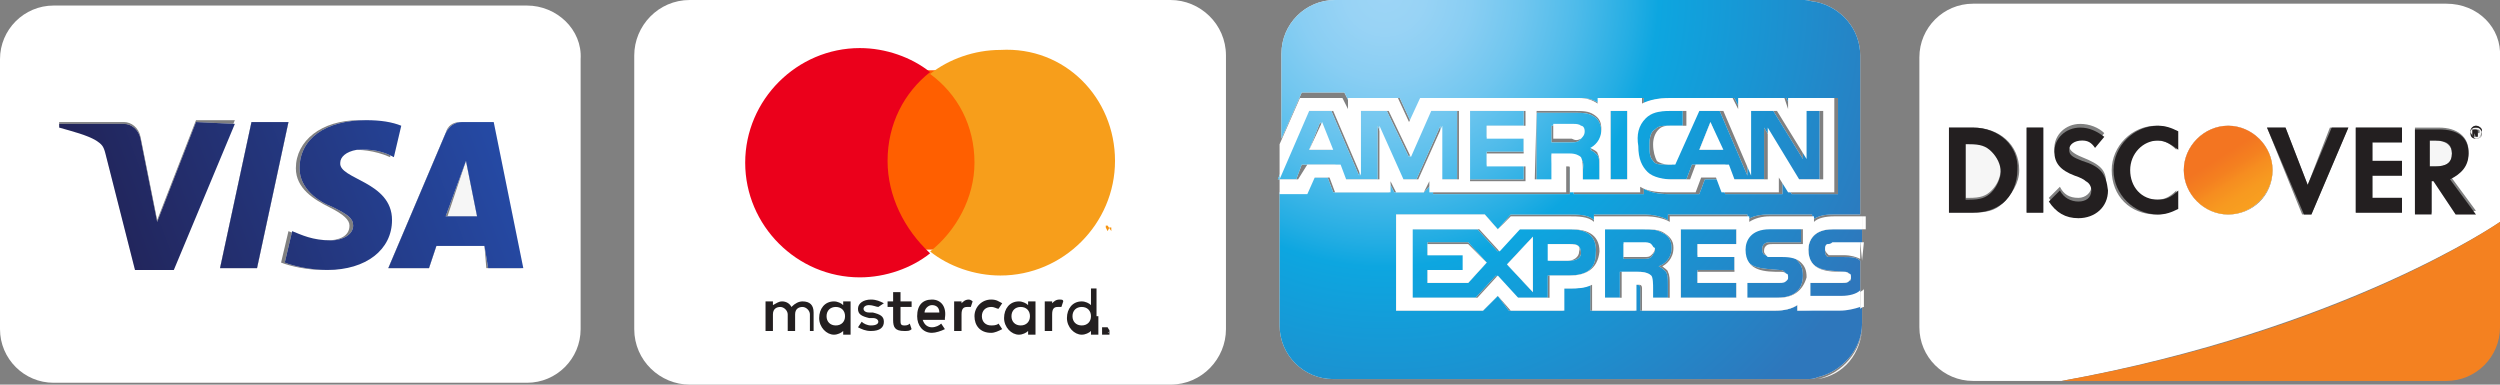
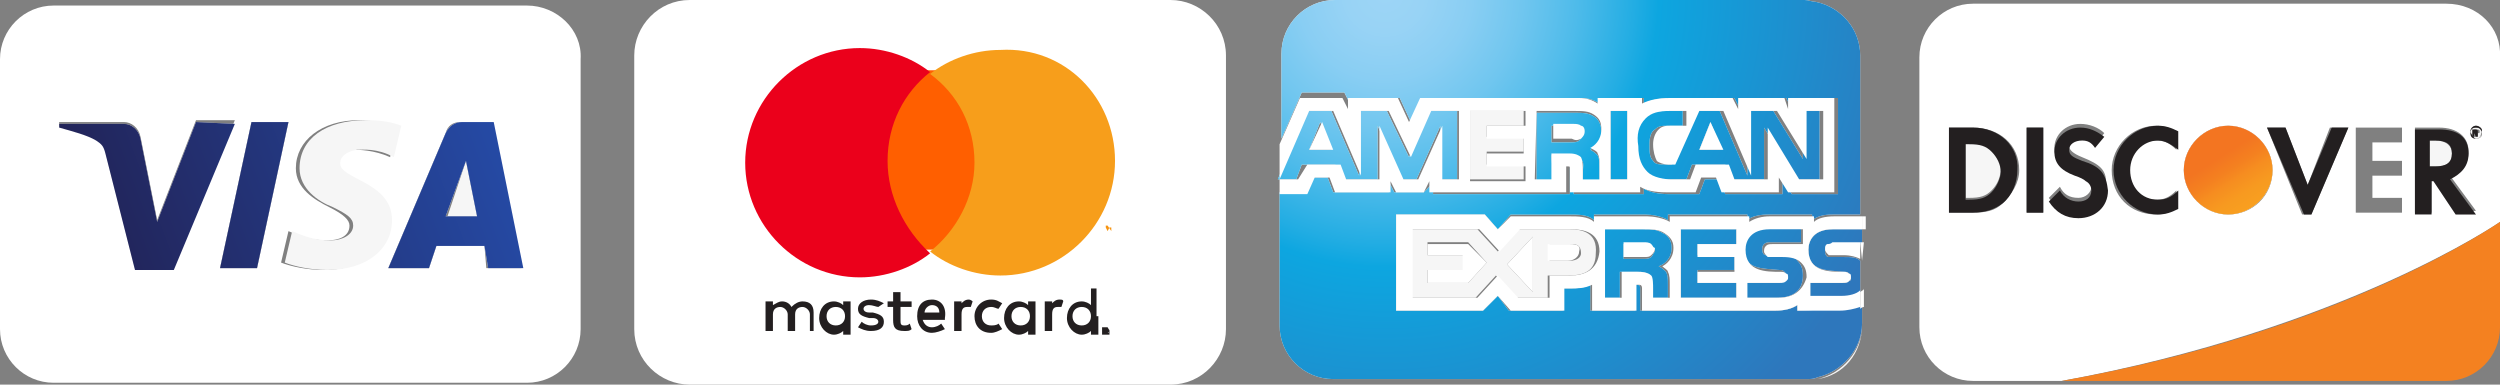
<svg xmlns="http://www.w3.org/2000/svg" version="1.1" id="Шар_1" x="0px" y="0px" viewBox="-31 86.2 135.2 20.8" style="enable-background:new -31 86.2 135.2 20.8;" xml:space="preserve">
  <rect x="-31" y="86.2" width="135.2" height="20.8" fill="#808080" stroke="none" />
  <style type="text/css">
	.st0{fill:#F6F6F6;}
	.st1{fill:#FFFFFF;}
	.st2{fill:url(#SVGID_1_);}
	.st3{fill:url(#SVGID_2_);}
	.st4{fill:url(#SVGID_3_);}
	.st5{fill:url(#SVGID_4_);}
	.st6{fill:url(#SVGID_5_);}
	.st7{fill:url(#SVGID_6_);}
	.st8{fill:url(#SVGID_7_);}
	.st9{fill:url(#SVGID_8_);}
	.st10{fill:url(#SVGID_9_);}
	.st11{fill:url(#SVGID_10_);}
	.st12{fill:url(#SVGID_11_);}
	.st13{fill:url(#SVGID_12_);}
	.st14{fill:url(#SVGID_13_);}
	.st15{fill:url(#SVGID_14_);}
	.st16{fill:url(#SVGID_15_);}
	.st17{fill:url(#SVGID_16_);}
	.st18{fill:url(#SVGID_17_);}
	.st19{fill:url(#SVGID_18_);}
	.st20{fill:#F48120;}
	.st21{fill:#231F20;}
	.st22{fill:url(#SVGID_19_);}
	.st23{fill:#F79410;}
	.st24{fill:#FF5F00;}
	.st25{fill:#EB001B;}
	.st26{fill:#F79E1B;}
</style>
  <polygon class="st0" points="-5.8,94.9 -6.8,97.9 -5.2,97.9 " />
  <path class="st1" d="M-2.5,86.5h-25.6c-1.6,0-2.9,1.3-2.9,2.9V104c0,1.6,1.3,2.9,2.9,2.9h25.6c1.6,0,2.9-1.3,2.9-2.9V89.4  C0.5,87.8-0.9,86.5-2.5,86.5z M-6.1,92.8h1.7l1.6,7.9h-1.9l-0.1-1.2h-2.6l-0.4,1.2H-10l3.1-7.3C-6.8,93-6.5,92.8-6.1,92.8z   M-9.9,94.7c-0.9-0.4-1.7-0.4-2-0.4c-0.6,0.1-0.9,0.4-0.9,0.7c0,0.9,2.9,1,2.8,3.1c0,1.6-1.4,2.7-3.5,2.7c-0.9,0-1.8-0.2-2.3-0.4  l0.4-1.7c0.5,0.2,1.1,0.5,2.1,0.5c0.6,0,1.2-0.2,1.2-0.8c0-0.3-0.3-0.6-1.1-1c-0.8-0.4-1.8-1-1.8-2.1c0-1.5,1.4-2.6,3.4-2.6  c0.8,0,1.4,0.2,1.9,0.3L-9.9,94.7z M-17.1,100.7h-2l1.7-7.9h2L-17.1,100.7z M-23.7,100.7l-1.6-6.3c-0.1-0.4-0.2-0.5-0.5-0.7  c-0.5-0.3-1.3-0.5-2-0.7v-0.2h3.5c0.4,0,0.8,0.3,0.9,0.8l0.9,4.5l2.1-5.4h2.1l-3.3,7.9L-23.7,100.7L-23.7,100.7z" />
  <path class="st0" d="M-20.4,92.8l-2.1,5.4l-0.9-4.5c-0.1-0.5-0.5-0.8-0.9-0.8h-3.5v0.2c0.7,0.2,1.5,0.4,2,0.7  c0.3,0.2,0.4,0.3,0.5,0.7l1.6,6.3h2.1l3.3-7.9L-20.4,92.8L-20.4,92.8z" />
  <linearGradient id="SVGID_1_" gradientUnits="userSpaceOnUse" x1="-229.017" y1="-533.905" x2="-228.23" y2="-533.905" gradientTransform="matrix(26.969 -9.932 -9.932 -26.969 846.884 -16576.06)">
    <stop offset="0" style="stop-color:#222357" />
    <stop offset="1" style="stop-color:#254AA5" />
  </linearGradient>
  <path class="st2" d="M-20.4,92.8l-2.1,5.4l-0.9-4.5c-0.1-0.5-0.5-0.8-0.9-0.8h-3.5v0.2c0.7,0.2,1.5,0.4,2,0.7  c0.3,0.2,0.4,0.3,0.5,0.7l1.6,6.3h2.1l3.3-7.9L-20.4,92.8L-20.4,92.8z" />
  <polygon class="st0" points="-19.1,100.7 -17.1,100.7 -15.4,92.8 -17.4,92.8 " />
  <linearGradient id="SVGID_2_" gradientUnits="userSpaceOnUse" x1="-229.017" y1="-533.991" x2="-228.23" y2="-533.991" gradientTransform="matrix(26.969 -9.932 -9.932 -26.969 846.884 -16576.06)">
    <stop offset="0" style="stop-color:#222357" />
    <stop offset="1" style="stop-color:#254AA5" />
  </linearGradient>
  <polygon class="st3" points="-19.1,100.7 -17.1,100.7 -15.4,92.8 -17.4,92.8 " />
  <path class="st0" d="M-7.8,100.7l0.4-1.2h2.6l0.2,1.2h1.9l-1.6-7.9H-6c-0.4,0-0.7,0.2-0.9,0.6l-3.1,7.3H-7.8z M-5.8,94.9l0.6,3h-1.7  L-5.8,94.9z" />
  <linearGradient id="SVGID_3_" gradientUnits="userSpaceOnUse" x1="-229.017" y1="-534.145" x2="-228.23" y2="-534.145" gradientTransform="matrix(26.969 -9.932 -9.932 -26.969 846.884 -16576.06)">
    <stop offset="0" style="stop-color:#222357" />
    <stop offset="1" style="stop-color:#254AA5" />
  </linearGradient>
  <path class="st4" d="M-7.8,100.7l0.4-1.2h2.6l0.2,1.2h1.9l-1.6-7.9H-6c-0.4,0-0.7,0.2-0.9,0.6l-3.1,7.3H-7.8z M-5.8,94.9l0.6,3h-1.7  L-5.8,94.9z" />
  <path class="st0" d="M-14.8,95.3c0,1.1,1,1.8,1.8,2.1c0.8,0.4,1.1,0.6,1.1,1c0,0.5-0.6,0.8-1.2,0.8c-1,0-1.6-0.3-2.1-0.5l-0.4,1.7  c0.5,0.2,1.4,0.4,2.3,0.4c2.1,0,3.5-1.1,3.5-2.7c0-2.1-2.9-2.2-2.8-3.1c0-0.3,0.3-0.6,0.9-0.7c0.3,0,1.1-0.1,2,0.4l0.4-1.7  c-0.5-0.2-1.1-0.3-1.9-0.3C-13.4,92.7-14.8,93.7-14.8,95.3z" />
  <linearGradient id="SVGID_4_" gradientUnits="userSpaceOnUse" x1="-229.017" y1="-534.051" x2="-228.23" y2="-534.051" gradientTransform="matrix(26.969 -9.932 -9.932 -26.969 846.884 -16576.06)">
    <stop offset="0" style="stop-color:#222357" />
    <stop offset="1" style="stop-color:#254AA5" />
  </linearGradient>
-   <path class="st5" d="M-14.8,95.3c0,1.1,1,1.8,1.8,2.1c0.8,0.4,1.1,0.6,1.1,1c0,0.5-0.6,0.8-1.2,0.8c-1,0-1.6-0.3-2.1-0.5l-0.4,1.7  c0.5,0.2,1.4,0.4,2.3,0.4c2.1,0,3.5-1.1,3.5-2.7c0-2.1-2.9-2.2-2.8-3.1c0-0.3,0.3-0.6,0.9-0.7c0.3,0,1.1-0.1,2,0.4l0.4-1.7  c-0.5-0.2-1.1-0.3-1.9-0.3C-13.4,92.7-14.8,93.7-14.8,95.3z" />
  <path class="st0" d="M67.3,106.7c1.3-0.3,2.4-1.5,2.4-2.9C69.7,105.3,68.7,106.5,67.3,106.7z" />
  <radialGradient id="SVGID_5_" cx="-226.558" cy="-532.053" r="0.786" gradientTransform="matrix(37.722 0 0 -37.722 8590.117 -19984.268)" gradientUnits="userSpaceOnUse">
    <stop offset="0" style="stop-color:#9DD5F6" />
    <stop offset="7.110000e-002" style="stop-color:#98D3F5" />
    <stop offset="0.158" style="stop-color:#89CEF3" />
    <stop offset="0.252" style="stop-color:#70C6EF" />
    <stop offset="0.351" style="stop-color:#4EBBEA" />
    <stop offset="0.455" style="stop-color:#23ADE3" />
    <stop offset="0.5" style="stop-color:#0DA6E0" />
    <stop offset="1" style="stop-color:#2E77BC" />
  </radialGradient>
  <path class="st6" d="M69.7,89.3c0-1.4-1-2.6-2.4-2.9C68.7,86.7,69.7,87.9,69.7,89.3z" />
  <polygon class="st0" points="59.9,102.3 62.9,102.3 62.9,101.5 60.8,101.5 60.8,100.8 62.8,100.8 62.8,100 60.8,100 60.8,99.4   62.9,99.4 62.9,98.6 59.9,98.6 " />
  <radialGradient id="SVGID_6_" cx="-226.558" cy="-532.053" r="0.786" gradientTransform="matrix(37.722 0 0 -37.722 8590.117 -19984.268)" gradientUnits="userSpaceOnUse">
    <stop offset="0" style="stop-color:#9DD5F6" />
    <stop offset="7.110000e-002" style="stop-color:#98D3F5" />
    <stop offset="0.158" style="stop-color:#89CEF3" />
    <stop offset="0.252" style="stop-color:#70C6EF" />
    <stop offset="0.351" style="stop-color:#4EBBEA" />
    <stop offset="0.455" style="stop-color:#23ADE3" />
    <stop offset="0.5" style="stop-color:#0DA6E0" />
    <stop offset="1" style="stop-color:#2E77BC" />
  </radialGradient>
  <polygon class="st7" points="59.9,102.3 62.9,102.3 62.9,101.5 60.8,101.5 60.8,100.8 62.8,100.8 62.8,100 60.8,100 60.8,99.4   62.9,99.4 62.9,98.6 59.9,98.6 " />
  <path class="st0" d="M53.9,98.6h-2.8L50,99.8l-1.1-1.2h-3.6v3.7h3.5l1.1-1.2l1.1,1.2h1.7v-1.2h1.1c0.8,0,1.5-0.2,1.5-1.2  C55.4,98.8,54.6,98.6,53.9,98.6z M48.4,101.5h-2.2v-0.7h2V100h-2v-0.7h2.2l1,1.1L48.4,101.5z M51.9,102l-1.4-1.5l1.4-1.5V102z   M53.9,100.3h-1.1v-0.9H54c0.3,0,0.5,0.1,0.5,0.5C54.5,100.1,54.3,100.3,53.9,100.3z" />
  <radialGradient id="SVGID_7_" cx="-226.558" cy="-532.053" r="0.786" gradientTransform="matrix(37.722 0 0 -37.722 8590.117 -19984.268)" gradientUnits="userSpaceOnUse">
    <stop offset="0" style="stop-color:#9DD5F6" />
    <stop offset="7.110000e-002" style="stop-color:#98D3F5" />
    <stop offset="0.158" style="stop-color:#89CEF3" />
    <stop offset="0.252" style="stop-color:#70C6EF" />
    <stop offset="0.351" style="stop-color:#4EBBEA" />
    <stop offset="0.455" style="stop-color:#23ADE3" />
    <stop offset="0.5" style="stop-color:#0DA6E0" />
    <stop offset="1" style="stop-color:#2E77BC" />
  </radialGradient>
-   <path class="st8" d="M53.9,98.6h-2.8L50,99.8l-1.1-1.2h-3.6v3.7h3.5l1.1-1.2l1.1,1.2h1.7v-1.2h1.1c0.8,0,1.5-0.2,1.5-1.2  C55.4,98.8,54.6,98.6,53.9,98.6z M48.4,101.5h-2.2v-0.7h2V100h-2v-0.7h2.2l1,1.1L48.4,101.5z M51.9,102l-1.4-1.5l1.4-1.5V102z   M53.9,100.3h-1.1v-0.9H54c0.3,0,0.5,0.1,0.5,0.5C54.5,100.1,54.3,100.3,53.9,100.3z" />
  <path class="st0" d="M66.8,99.7c0,1.2,1,1.1,1.9,1.2c0.2,0,0.2,0,0.3,0.1c0.1,0.1,0.1,0.1,0.1,0.2c0,0.1,0,0.2-0.1,0.2  c-0.1,0.1-0.2,0.1-0.4,0.1h-1.7v0.8h1.7c0.5,0,0.8-0.1,1-0.3v-1.7c-0.2-0.2-0.5-0.2-0.9-0.2h-0.5c-0.1,0-0.2,0-0.3,0  c-0.1,0-0.2-0.1-0.2-0.3c0-0.1,0-0.2,0.1-0.3s0.2-0.1,0.4-0.1h1.5v-0.8h-1.6C67.1,98.6,66.8,99.2,66.8,99.7z" />
  <radialGradient id="SVGID_8_" cx="-226.558" cy="-532.053" r="0.786" gradientTransform="matrix(37.722 0 0 -37.722 8590.117 -19984.268)" gradientUnits="userSpaceOnUse">
    <stop offset="0" style="stop-color:#9DD5F6" />
    <stop offset="7.110000e-002" style="stop-color:#98D3F5" />
    <stop offset="0.158" style="stop-color:#89CEF3" />
    <stop offset="0.252" style="stop-color:#70C6EF" />
    <stop offset="0.351" style="stop-color:#4EBBEA" />
    <stop offset="0.455" style="stop-color:#23ADE3" />
    <stop offset="0.5" style="stop-color:#0DA6E0" />
    <stop offset="1" style="stop-color:#2E77BC" />
  </radialGradient>
  <path class="st9" d="M66.8,99.7c0,1.2,1,1.1,1.9,1.2c0.2,0,0.2,0,0.3,0.1c0.1,0.1,0.1,0.1,0.1,0.2c0,0.1,0,0.2-0.1,0.2  c-0.1,0.1-0.2,0.1-0.4,0.1h-1.7v0.8h1.7c0.5,0,0.8-0.1,1-0.3v-1.7c-0.2-0.2-0.5-0.2-0.9-0.2h-0.5c-0.1,0-0.2,0-0.3,0  c-0.1,0-0.2-0.1-0.2-0.3c0-0.1,0-0.2,0.1-0.3s0.2-0.1,0.4-0.1h1.5v-0.8h-1.6C67.1,98.6,66.8,99.2,66.8,99.7z" />
  <path class="st0" d="M65.3,100h-0.5c-0.2,0-0.3,0-0.3,0c-0.1,0-0.2-0.1-0.2-0.3c0-0.1,0-0.2,0.1-0.3s0.2-0.1,0.4-0.1h1.6v-0.8h-1.8  c-0.9,0-1.3,0.6-1.3,1.1c0,1.2,1,1.1,1.9,1.2c0.2,0,0.2,0,0.3,0.1c0.1,0.1,0.1,0.1,0.1,0.2s0,0.2-0.1,0.2c-0.1,0.2-0.2,0.2-0.4,0.2  h-1.7v0.8h1.7c0.9,0,1.4-0.4,1.4-1.2c0-0.4-0.1-0.6-0.3-0.8C66.1,100.1,65.8,100.1,65.3,100z" />
  <radialGradient id="SVGID_9_" cx="-226.558" cy="-532.053" r="0.786" gradientTransform="matrix(37.722 0 0 -37.722 8590.117 -19984.268)" gradientUnits="userSpaceOnUse">
    <stop offset="0" style="stop-color:#9DD5F6" />
    <stop offset="7.110000e-002" style="stop-color:#98D3F5" />
    <stop offset="0.158" style="stop-color:#89CEF3" />
    <stop offset="0.252" style="stop-color:#70C6EF" />
    <stop offset="0.351" style="stop-color:#4EBBEA" />
    <stop offset="0.455" style="stop-color:#23ADE3" />
    <stop offset="0.5" style="stop-color:#0DA6E0" />
    <stop offset="1" style="stop-color:#2E77BC" />
  </radialGradient>
  <path class="st10" d="M65.3,100h-0.5c-0.2,0-0.3,0-0.3,0c-0.1,0-0.2-0.1-0.2-0.3c0-0.1,0-0.2,0.1-0.3s0.2-0.1,0.4-0.1h1.6v-0.8h-1.8  c-0.9,0-1.3,0.6-1.3,1.1c0,1.2,1,1.1,1.9,1.2c0.2,0,0.2,0,0.3,0.1c0.1,0.1,0.1,0.1,0.1,0.2s0,0.2-0.1,0.2c-0.1,0.2-0.2,0.2-0.4,0.2  h-1.7v0.8h1.7c0.9,0,1.4-0.4,1.4-1.2c0-0.4-0.1-0.6-0.3-0.8C66.1,100.1,65.8,100.1,65.3,100z" />
  <path class="st0" d="M59.4,99.6c0-0.4-0.2-0.7-0.5-0.8c-0.3-0.2-0.6-0.2-1.1-0.2h-2.1v3.7h0.9v-1.4h0.9c0.3,0,0.5,0,0.7,0.2  s0.1,0.5,0.1,0.7v0.5h0.9v-0.7c0-0.3,0-0.5-0.1-0.7c-0.1-0.1-0.2-0.2-0.4-0.3C59,100.5,59.4,100.2,59.4,99.6z M58.3,100.1  c-0.1,0.1-0.3,0.1-0.4,0.1h-1.1v-0.8h1.1c0.2,0,0.3,0,0.4,0.1c0.1,0.1,0.2,0.2,0.2,0.3C58.4,99.9,58.4,100,58.3,100.1z" />
  <radialGradient id="SVGID_10_" cx="-226.558" cy="-532.053" r="0.786" gradientTransform="matrix(37.722 0 0 -37.722 8590.117 -19984.268)" gradientUnits="userSpaceOnUse">
    <stop offset="0" style="stop-color:#9DD5F6" />
    <stop offset="7.110000e-002" style="stop-color:#98D3F5" />
    <stop offset="0.158" style="stop-color:#89CEF3" />
    <stop offset="0.252" style="stop-color:#70C6EF" />
    <stop offset="0.351" style="stop-color:#4EBBEA" />
    <stop offset="0.455" style="stop-color:#23ADE3" />
    <stop offset="0.5" style="stop-color:#0DA6E0" />
    <stop offset="1" style="stop-color:#2E77BC" />
  </radialGradient>
  <path class="st11" d="M59.4,99.6c0-0.4-0.2-0.7-0.5-0.8c-0.3-0.2-0.6-0.2-1.1-0.2h-2.1v3.7h0.9v-1.4h0.9c0.3,0,0.5,0,0.7,0.2  s0.1,0.5,0.1,0.7v0.5h0.9v-0.7c0-0.3,0-0.5-0.1-0.7c-0.1-0.1-0.2-0.2-0.4-0.3C59,100.5,59.4,100.2,59.4,99.6z M58.3,100.1  c-0.1,0.1-0.3,0.1-0.4,0.1h-1.1v-0.8h1.1c0.2,0,0.3,0,0.4,0.1c0.1,0.1,0.2,0.2,0.2,0.3C58.4,99.9,58.4,100,58.3,100.1z" />
  <path class="st0" d="M59.2,95.9h1l0.3-0.8h1.8l0.3,0.8h1.8v-2.8l1.7,2.8h1.3v-3.7h-0.9v2.6l-1.6-2.6h-1.4v3.5L62,92.2h-1.3l-1.3,2.9  H59c-0.2,0-0.5,0-0.6-0.2c-0.2-0.2-0.2-0.5-0.2-0.9s0.1-0.7,0.3-0.8c0.2-0.2,0.4-0.2,0.7-0.2H60v-0.8h-0.9c-0.6,0-1.1,0.1-1.3,0.4  c-0.4,0.4-0.5,0.9-0.5,1.5c0,0.7,0.2,1.1,0.5,1.4C58.3,95.8,58.8,95.9,59.2,95.9z M61.5,92.8l0.6,1.5h-1.2L61.5,92.8z" />
  <radialGradient id="SVGID_11_" cx="-226.558" cy="-532.053" r="0.786" gradientTransform="matrix(37.722 0 0 -37.722 8590.117 -19984.268)" gradientUnits="userSpaceOnUse">
    <stop offset="0" style="stop-color:#9DD5F6" />
    <stop offset="7.110000e-002" style="stop-color:#98D3F5" />
    <stop offset="0.158" style="stop-color:#89CEF3" />
    <stop offset="0.252" style="stop-color:#70C6EF" />
    <stop offset="0.351" style="stop-color:#4EBBEA" />
    <stop offset="0.455" style="stop-color:#23ADE3" />
    <stop offset="0.5" style="stop-color:#0DA6E0" />
    <stop offset="1" style="stop-color:#2E77BC" />
  </radialGradient>
  <path class="st12" d="M59.2,95.9h1l0.3-0.8h1.8l0.3,0.8h1.8v-2.8l1.7,2.8h1.3v-3.7h-0.9v2.6l-1.6-2.6h-1.4v3.5L62,92.2h-1.3  l-1.3,2.9H59c-0.2,0-0.5,0-0.6-0.2c-0.2-0.2-0.2-0.5-0.2-0.9s0.1-0.7,0.3-0.8c0.2-0.2,0.4-0.2,0.7-0.2H60v-0.8h-0.9  c-0.6,0-1.1,0.1-1.3,0.4c-0.4,0.4-0.5,0.9-0.5,1.5c0,0.7,0.2,1.1,0.5,1.4C58.3,95.8,58.8,95.9,59.2,95.9z M61.5,92.8l0.6,1.5h-1.2  L61.5,92.8z" />
  <rect x="56.1" y="92.2" class="st0" width="0.9" height="3.7" />
  <radialGradient id="SVGID_12_" cx="-226.558" cy="-532.053" r="0.786" gradientTransform="matrix(37.722 0 0 -37.722 8590.117 -19984.268)" gradientUnits="userSpaceOnUse">
    <stop offset="0" style="stop-color:#9DD5F6" />
    <stop offset="7.110000e-002" style="stop-color:#98D3F5" />
    <stop offset="0.158" style="stop-color:#89CEF3" />
    <stop offset="0.252" style="stop-color:#70C6EF" />
    <stop offset="0.351" style="stop-color:#4EBBEA" />
    <stop offset="0.455" style="stop-color:#23ADE3" />
    <stop offset="0.5" style="stop-color:#0DA6E0" />
    <stop offset="1" style="stop-color:#2E77BC" />
  </radialGradient>
  <rect x="56.1" y="92.2" class="st13" width="0.9" height="3.7" />
  <polygon class="st0" points="51.4,95.1 49.4,95.1 49.4,94.4 51.4,94.4 51.4,93.6 49.4,93.6 49.4,93 51.4,93 51.4,92.2 48.5,92.2   48.5,95.9 51.4,95.9 " />
  <radialGradient id="SVGID_13_" cx="-226.558" cy="-532.053" r="0.786" gradientTransform="matrix(37.722 0 0 -37.722 8590.117 -19984.268)" gradientUnits="userSpaceOnUse">
    <stop offset="0" style="stop-color:#9DD5F6" />
    <stop offset="7.110000e-002" style="stop-color:#98D3F5" />
    <stop offset="0.158" style="stop-color:#89CEF3" />
    <stop offset="0.252" style="stop-color:#70C6EF" />
    <stop offset="0.351" style="stop-color:#4EBBEA" />
    <stop offset="0.455" style="stop-color:#23ADE3" />
    <stop offset="0.5" style="stop-color:#0DA6E0" />
    <stop offset="1" style="stop-color:#2E77BC" />
  </radialGradient>
-   <polygon class="st14" points="51.4,95.1 49.4,95.1 49.4,94.4 51.4,94.4 51.4,93.6 49.4,93.6 49.4,93 51.4,93 51.4,92.2 48.5,92.2   48.5,95.9 51.4,95.9 " />
  <path class="st0" d="M66.2,103v-0.3c-0.3,0.2-0.7,0.3-1.2,0.3h-7.3v-1.2c0-0.1,0-0.2-0.2-0.2h-0.1v1.4H55v-1.4  c-0.4,0.2-0.9,0.2-1.2,0.2h-0.3v1.2h-2.9l-0.6-0.8l-0.8,0.8h-4.7v-5.2h4.8l0.7,0.8l0.7-0.8h3.2c0.4,0,1,0,1.3,0.3v-0.3H58  c0.3,0,0.9,0.1,1.2,0.3v-0.3h4.3v0.3c0.2-0.2,0.7-0.3,1.1-0.3H67v0.3c0.3-0.2,0.6-0.3,1.1-0.3h1.5v-8.6c0-1.4-1-2.6-2.4-2.9  c-0.2,0-0.4-0.1-0.6-0.1H41.2c-1.6,0-2.9,1.3-2.9,2.9l0,0l0,0v7.3l0,0v-2.7l1.1-2.5h2.3l0.3,0.6v-0.3h2.7l0.6,1.3l0.6-1.3h8.6  c0.4,0,0.7,0.1,1,0.3v-0.3h2.4v0.3c0.4-0.2,0.9-0.3,1.5-0.3h3.4l0.3,0.6v-0.6h2.5l0.3,0.6v-0.6h2.5v5.2h-2.5l-0.5-0.8v0.8h-3.1  L62,95.9h-0.8l-0.3,0.8h-1.6c-0.6,0-1.1-0.1-1.4-0.3v0.3h-3.8v-1.2c0-0.2,0-0.2-0.1-0.2h-0.1v1.4h-7.4v-0.6L46,96.6h-1.6L44.1,96  v0.6h-3l-0.3-0.8H40l-0.3,0.8h-1.5l0,0v7.2l0,0l0,0c0,1.6,1.3,2.9,2.9,2.9h25.6c0.2,0,0.4,0,0.6-0.1c1.3-0.3,2.4-1.5,2.4-2.9v-1  c-0.3,0.1-0.7,0.2-1.1,0.2L66.2,103L66.2,103z" />
  <radialGradient id="SVGID_14_" cx="-226.558" cy="-532.053" r="0.786" gradientTransform="matrix(37.722 0 0 -37.722 8590.117 -19984.268)" gradientUnits="userSpaceOnUse">
    <stop offset="0" style="stop-color:#9DD5F6" />
    <stop offset="7.110000e-002" style="stop-color:#98D3F5" />
    <stop offset="0.158" style="stop-color:#89CEF3" />
    <stop offset="0.252" style="stop-color:#70C6EF" />
    <stop offset="0.351" style="stop-color:#4EBBEA" />
    <stop offset="0.455" style="stop-color:#23ADE3" />
    <stop offset="0.5" style="stop-color:#0DA6E0" />
    <stop offset="1" style="stop-color:#2E77BC" />
  </radialGradient>
  <path class="st15" d="M66.2,103v-0.3c-0.3,0.2-0.7,0.3-1.2,0.3h-7.3v-1.2c0-0.1,0-0.2-0.2-0.2h-0.1v1.4H55v-1.4  c-0.4,0.2-0.9,0.2-1.2,0.2h-0.3v1.2h-2.9l-0.6-0.8l-0.8,0.8h-4.7v-5.2h4.8l0.7,0.8l0.7-0.8h3.2c0.4,0,1,0,1.3,0.3v-0.3H58  c0.3,0,0.9,0.1,1.2,0.3v-0.3h4.3v0.3c0.2-0.2,0.7-0.3,1.1-0.3H67v0.3c0.3-0.2,0.6-0.3,1.1-0.3h1.5v-8.6c0-1.4-1-2.6-2.4-2.9  c-0.2,0-0.4-0.1-0.6-0.1H41.2c-1.6,0-2.9,1.3-2.9,2.9l0,0l0,0v7.3l0,0v-2.7l1.1-2.5h2.3l0.3,0.6v-0.3h2.7l0.6,1.3l0.6-1.3h8.6  c0.4,0,0.7,0.1,1,0.3v-0.3h2.4v0.3c0.4-0.2,0.9-0.3,1.5-0.3h3.4l0.3,0.6v-0.6h2.5l0.3,0.6v-0.6h2.5v5.2h-2.5l-0.5-0.8v0.8h-3.1  L62,95.9h-0.8l-0.3,0.8h-1.6c-0.6,0-1.1-0.1-1.4-0.3v0.3h-3.8v-1.2c0-0.2,0-0.2-0.1-0.2h-0.1v1.4h-7.4v-0.6L46,96.6h-1.6L44.1,96  v0.6h-3l-0.3-0.8H40l-0.3,0.8h-1.5l0,0v7.2l0,0l0,0c0,1.6,1.3,2.9,2.9,2.9h25.6c0.2,0,0.4,0,0.6-0.1c1.3-0.3,2.4-1.5,2.4-2.9v-1  c-0.3,0.1-0.7,0.2-1.1,0.2L66.2,103L66.2,103z" />
  <path class="st0" d="M52.9,94.6h1c0.3,0,0.5,0,0.6,0.2c0.2,0.2,0.1,0.5,0.1,0.7V96h0.9v-0.7c0-0.3,0-0.5-0.1-0.7  c-0.1-0.1-0.2-0.2-0.4-0.3c0.2-0.1,0.6-0.4,0.6-1c0-0.4-0.2-0.7-0.4-0.8c-0.3-0.2-0.6-0.2-1.1-0.2h-2V96H53L52.9,94.6L52.9,94.6z   M52.9,93H54c0.2,0,0.3,0,0.4,0.1s0.2,0.2,0.2,0.3c0,0.2-0.1,0.3-0.2,0.4c-0.1,0.1-0.3,0.1-0.4,0.1h-1.1V93z" />
  <radialGradient id="SVGID_15_" cx="-226.558" cy="-532.053" r="0.786" gradientTransform="matrix(37.722 0 0 -37.722 8590.117 -19984.268)" gradientUnits="userSpaceOnUse">
    <stop offset="0" style="stop-color:#9DD5F6" />
    <stop offset="7.110000e-002" style="stop-color:#98D3F5" />
    <stop offset="0.158" style="stop-color:#89CEF3" />
    <stop offset="0.252" style="stop-color:#70C6EF" />
    <stop offset="0.351" style="stop-color:#4EBBEA" />
    <stop offset="0.455" style="stop-color:#23ADE3" />
    <stop offset="0.5" style="stop-color:#0DA6E0" />
    <stop offset="1" style="stop-color:#2E77BC" />
  </radialGradient>
  <path class="st16" d="M52.9,94.6h1c0.3,0,0.5,0,0.6,0.2c0.2,0.2,0.1,0.5,0.1,0.7V96h0.9v-0.7c0-0.3,0-0.5-0.1-0.7  c-0.1-0.1-0.2-0.2-0.4-0.3c0.2-0.1,0.6-0.4,0.6-1c0-0.4-0.2-0.7-0.4-0.8c-0.3-0.2-0.6-0.2-1.1-0.2h-2V96H53L52.9,94.6L52.9,94.6z   M52.9,93H54c0.2,0,0.3,0,0.4,0.1s0.2,0.2,0.2,0.3c0,0.2-0.1,0.3-0.2,0.4c-0.1,0.1-0.3,0.1-0.4,0.1h-1.1V93z" />
  <path class="st0" d="M41.7,95.9h1.8V93l1.3,2.9h0.8l1.3-2.9v2.9h0.9v-3.7h-1.5l-1.1,2.5L44,92.2h-1.5v3.5L41,92.2h-1.3l-1.6,3.7h1  l0.3-0.8h1.8L41.7,95.9z M39.8,94.3l0.6-1.5l0.6,1.5H39.8z" />
  <radialGradient id="SVGID_16_" cx="-226.558" cy="-532.053" r="0.786" gradientTransform="matrix(37.722 0 0 -37.722 8590.117 -19984.268)" gradientUnits="userSpaceOnUse">
    <stop offset="0" style="stop-color:#9DD5F6" />
    <stop offset="7.110000e-002" style="stop-color:#98D3F5" />
    <stop offset="0.158" style="stop-color:#89CEF3" />
    <stop offset="0.252" style="stop-color:#70C6EF" />
    <stop offset="0.351" style="stop-color:#4EBBEA" />
    <stop offset="0.455" style="stop-color:#23ADE3" />
    <stop offset="0.5" style="stop-color:#0DA6E0" />
    <stop offset="1" style="stop-color:#2E77BC" />
  </radialGradient>
  <path class="st17" d="M41.7,95.9h1.8V93l1.3,2.9h0.8l1.3-2.9v2.9h0.9v-3.7h-1.5l-1.1,2.5L44,92.2h-1.5v3.5L41,92.2h-1.3l-1.6,3.7h1  l0.3-0.8h1.8L41.7,95.9z M39.8,94.3l0.6-1.5l0.6,1.5H39.8z" />
  <rect x="38.2" y="96.6" class="st0" width="0" height="7.2" />
  <radialGradient id="SVGID_17_" cx="-226.706" cy="-532.428" r="6.758089e-002" gradientTransform="matrix(37.722 0 0 -37.722 8590.117 -19984.268)" gradientUnits="userSpaceOnUse">
    <stop offset="0" style="stop-color:#9DD5F6" />
    <stop offset="7.110000e-002" style="stop-color:#98D3F5" />
    <stop offset="0.158" style="stop-color:#89CEF3" />
    <stop offset="0.252" style="stop-color:#70C6EF" />
    <stop offset="0.351" style="stop-color:#4EBBEA" />
    <stop offset="0.455" style="stop-color:#23ADE3" />
    <stop offset="0.5" style="stop-color:#0DA6E0" />
    <stop offset="1" style="stop-color:#2E77BC" />
  </radialGradient>
  <rect x="38.2" y="96.6" class="st18" width="0" height="7.2" />
  <rect x="38.2" y="89.3" class="st0" width="0" height="7.3" />
  <radialGradient id="SVGID_18_" cx="-226.706" cy="-532.235" r="6.881593e-002" gradientTransform="matrix(37.722 0 0 -37.722 8590.117 -19984.268)" gradientUnits="userSpaceOnUse">
    <stop offset="0" style="stop-color:#9DD5F6" />
    <stop offset="7.110000e-002" style="stop-color:#98D3F5" />
    <stop offset="0.158" style="stop-color:#89CEF3" />
    <stop offset="0.252" style="stop-color:#70C6EF" />
    <stop offset="0.351" style="stop-color:#4EBBEA" />
    <stop offset="0.455" style="stop-color:#23ADE3" />
    <stop offset="0.5" style="stop-color:#0DA6E0" />
    <stop offset="1" style="stop-color:#2E77BC" />
  </radialGradient>
  <rect x="38.2" y="89.3" class="st19" width="0" height="7.3" />
  <path class="st1" d="M40.1,95.8h0.8l0.3,0.8h3V96l0.3,0.6H46l0.3-0.6v0.6h7.4v-1.4h0.1c0.1,0,0.1,0,0.1,0.2v1.2h3.8v-0.3  c0.3,0.2,0.8,0.3,1.4,0.3h1.6l0.3-0.8h0.8l0.3,0.8h3.1v-0.8l0.5,0.8h2.5v-5.1h-2.5v0.6l-0.2-0.6H63v0.6l-0.3-0.6h-3.4  c-0.6,0-1.1,0.1-1.5,0.3v-0.3h-2.4v0.3c-0.3-0.2-0.6-0.3-1-0.3h-8.6l-0.6,1.3l-0.6-1.3h-2.7v0.6l-0.3-0.6h-2.3L38.2,94v2.7h1.5  L40.1,95.8z M58,92.6c0.3-0.3,0.7-0.4,1.3-0.4h0.9V93h-0.8c-0.3,0-0.5,0-0.7,0.2s-0.3,0.5-0.3,0.8c0,0.4,0.1,0.7,0.2,0.9  c0.1,0.1,0.4,0.2,0.6,0.2h0.4l1.3-2.9h1.3l1.5,3.5v-3.5h1.4l1.6,2.6v-2.6h0.9v3.7l0,0l0,0h-1.3l-1.7-2.8v2.8h-1.8l-0.3-0.8h-1.8  l-0.3,0.8h-1c-0.4,0-1-0.1-1.3-0.4s-0.5-0.7-0.5-1.4C57.5,93.5,57.6,93,58,92.6z M56.1,92.2H57v3.7h-0.9V92.2z M52.1,92.2h2  c0.5,0,0.8,0,1.1,0.2c0.3,0.2,0.4,0.4,0.4,0.8c0,0.6-0.4,0.9-0.6,1c0.2,0.1,0.4,0.2,0.4,0.3c0.1,0.2,0.1,0.3,0.1,0.7v0.7h-0.9v-0.5  c0-0.2,0-0.5-0.1-0.7c-0.1-0.1-0.3-0.2-0.6-0.2h-1v1.4H52L52.1,92.2L52.1,92.2z M48.5,92.2h3V93h-2.1v0.7h2v0.8h-2v0.7h2.1V96h-3  V92.2z M39.2,95.9h-1l1.6-3.7h1.3l1.5,3.5v-3.5h1.5l1.2,2.5l1.1-2.5h1.5v3.7l0,0l0,0H47V93l-1.3,2.9h-0.8L43.6,93v2.9h-1.8l-0.3-0.8  h-1.8L39.2,95.9z" />
  <polygon class="st1" points="39.8,94.3 41.1,94.3 40.5,92.8 " />
  <path class="st1" d="M54.5,93.7c0.1-0.1,0.2-0.2,0.2-0.4c0-0.2-0.1-0.3-0.2-0.3c-0.1-0.1-0.3-0.1-0.4-0.1H53v0.8h1  C54.2,93.8,54.3,93.8,54.5,93.7z" />
  <polygon class="st1" points="61.5,92.8 60.9,94.3 62.2,94.3 " />
  <rect x="69.7" y="97.9" class="st1" width="0.2" height="0.7" />
  <path class="st1" d="M69.8,102.8v-1c0,0.1-0.1,0.1-0.2,0.2v0.9C69.7,102.8,69.8,102.8,69.8,102.8z" />
  <path class="st1" d="M69.8,101.8L69.8,101.8L69.8,101.8z" />
  <path class="st1" d="M69.7,100.3C69.8,100.4,69.8,100.4,69.7,100.3l0.1-1h-0.2L69.7,100.3L69.7,100.3z" />
  <path class="st1" d="M53.9,99.4h-1.2v0.9h1.1c0.3,0,0.6-0.2,0.6-0.5C54.5,99.5,54.3,99.4,53.9,99.4z" />
  <path class="st1" d="M68.2,97.9c-0.5,0-0.9,0.1-1.1,0.3v-0.3h-2.4c-0.4,0-0.8,0.1-1.1,0.3v-0.3h-4.3v0.3c-0.3-0.2-0.9-0.3-1.2-0.3  h-2.9v0.3c-0.3-0.3-0.9-0.3-1.3-0.3h-3.2L50,98.6l-0.7-0.8h-4.8v5.2h4.7l0.8-0.8l0.7,0.8h2.9v-1.2h0.3c0.4,0,0.8,0,1.2-0.2v1.4h2.4  v-1.4h0.1c0.1,0,0.2,0,0.2,0.2v1.2H65c0.5,0,0.9-0.1,1.2-0.3v0.3h2.3c0.4,0,0.8-0.1,1.1-0.2v-0.9c-0.2,0.2-0.6,0.3-1,0.3h-1.7v-0.7  h1.7c0.2,0,0.3,0,0.4-0.1s0.1-0.1,0.1-0.2c0-0.1,0-0.2-0.1-0.2c-0.1-0.1-0.2-0.1-0.3-0.1c-0.8,0-1.9,0-1.9-1.2  c0-0.5,0.3-1.1,1.3-1.1h1.6v-0.7H68.2z M53.9,101.1h-1.1v1.2h-1.7l-1.1-1.2l-1.1,1.2h-3.5v-3.7H49l1.1,1.2l1.1-1.2H54  c0.7,0,1.5,0.2,1.5,1.2C55.4,100.8,54.7,101.1,53.9,101.1z M59.2,100.9c0.1,0.2,0.1,0.4,0.1,0.7v0.7h-0.9v-0.5c0-0.2,0-0.6-0.1-0.7  c-0.1-0.1-0.3-0.2-0.7-0.2h-0.9v1.4h-0.9v-3.7h2.1c0.4,0,0.8,0,1.1,0.2c0.3,0.2,0.5,0.4,0.5,0.8c0,0.6-0.4,0.9-0.6,1  C59,100.7,59.2,100.8,59.2,100.9z M62.9,99.4h-2.1v0.7h2v0.8h-2v0.6h2.1v0.8h-3v-3.7h3V99.4z M65.2,102.3h-1.7v-0.8h1.7  c0.2,0,0.3,0,0.4-0.1s0.1-0.1,0.1-0.2c0-0.1,0-0.2-0.1-0.2c-0.1-0.1-0.2-0.1-0.3-0.1c-0.8,0-1.9,0-1.9-1.2c0-0.5,0.3-1.1,1.3-1.1  h1.8v0.8h-1.6c-0.2,0-0.3,0-0.4,0.1s-0.1,0.2-0.1,0.3c0,0.1,0.1,0.2,0.2,0.3c0.1,0,0.2,0,0.3,0h0.5c0.5,0,0.8,0.1,1,0.3  c0.2,0.2,0.3,0.4,0.3,0.8C66.5,101.9,66,102.3,65.2,102.3z" />
  <path class="st1" d="M58.3,99.4c-0.1-0.1-0.3-0.1-0.4-0.1h-1.1v0.8h1.1c0.2,0,0.3,0,0.4-0.1c0.1-0.1,0.2-0.2,0.2-0.4  C58.4,99.6,58.4,99.5,58.3,99.4z" />
  <polygon class="st1" points="46.2,99.4 46.2,100 48.1,100 48.1,100.8 46.2,100.8 46.2,101.5 48.4,101.5 49.4,100.4 48.4,99.4 " />
  <polygon class="st1" points="51.9,102 51.9,99 50.5,100.5 " />
  <path class="st1" d="M67.8,99.4c-0.1,0.1-0.1,0.1-0.1,0.3c0,0.1,0.1,0.2,0.2,0.3c0.1,0,0.2,0,0.3,0h0.5c0.4,0,0.7,0.1,0.9,0.2v-0.9  h-1.5C68,99.4,67.9,99.4,67.8,99.4z" />
  <path class="st0" d="M102.9,93.1c-0.2,0-0.3,0.1-0.3,0.3c0,0.2,0.1,0.3,0.3,0.3s0.3-0.1,0.3-0.3C103.2,93.2,103.1,93.1,102.9,93.1z   M103,93.6l-0.1-0.2v0.2h-0.1v-0.4h0.1c0.1,0,0.2,0,0.2,0.1s0,0.1-0.1,0.1L103,93.6C103.1,93.6,103,93.6,103,93.6z" />
  <path class="st0" d="M100.7,93.8h-0.3v1.4h0.3c0.6,0,0.9-0.2,0.9-0.7C101.6,94.1,101.3,93.8,100.7,93.8z" />
-   <path class="st0" d="M102.9,93.2L102.9,93.2L102.9,93.2C102.9,93.3,102.9,93.3,102.9,93.2C102.9,93.3,102.9,93.2,102.9,93.2  L102.9,93.2z" />
  <path class="st1" d="M101.3,86.4H75.7c-1.6,0-2.9,1.3-2.9,2.9v14.6c0,1.6,1.3,2.9,2.9,2.9h4.8c15.3-2.8,23.7-8.6,23.7-8.6v-8.9  C104.3,87.7,103,86.4,101.3,86.4z M89.5,97.8c-1.3,0-2.4-1.1-2.4-2.4c0-1.3,1.1-2.4,2.4-2.4s2.4,1.1,2.4,2.4  C91.9,96.8,90.8,97.8,89.5,97.8z M77.3,97.2c-0.4,0.4-0.9,0.5-1.6,0.5h-1.3v-4.6h1.3c1.4,0,2.5,0.9,2.5,2.3  C78.2,96.1,77.8,96.7,77.3,97.2z M79.5,97.7h-0.9v-4.6h0.9V97.7z M81.4,97.8c-0.7,0-1.2-0.3-1.6-0.9l0.6-0.6c0.2,0.4,0.5,0.6,1,0.6  c0.4,0,0.7-0.3,0.7-0.6c0-0.2-0.1-0.4-0.3-0.5c-0.1-0.1-0.3-0.1-0.6-0.3c-0.8-0.3-1.1-0.6-1.1-1.3c0-0.7,0.6-1.3,1.4-1.3  c0.5,0,1,0.2,1.3,0.5L82.3,94c-0.2-0.3-0.5-0.4-0.7-0.4c-0.4,0-0.7,0.2-0.7,0.5c0,0.2,0.2,0.4,0.7,0.6c1,0.4,1.3,0.7,1.3,1.4  C82.9,97.2,82.3,97.8,81.4,97.8z M85.6,97.8c-1.4,0-2.4-1-2.4-2.4c0-1.3,1.1-2.4,2.4-2.4c0.4,0,0.7,0.1,1.1,0.3v1  c-0.4-0.4-0.7-0.5-1.1-0.5c-0.8,0-1.5,0.7-1.5,1.6c0,0.9,0.6,1.6,1.5,1.6c0.4,0,0.7-0.1,1.1-0.5v1C86.3,97.7,86,97.8,85.6,97.8z   M94,97.8h-0.5l-1.9-4.7h1l1.2,3.1l1.2-3.1h1L94,97.8z M98.9,93.9h-1.6v1h1.6v0.8h-1.6v1.2h1.6v0.8h-2.5v-4.6h2.5V93.9z M101.8,97.7  l-1.2-1.8h-0.1v1.8h-0.9v-4.6h1.3c1,0,1.6,0.5,1.6,1.3c0,0.7-0.4,1.2-1,1.3l1.4,1.9L101.8,97.7L101.8,97.7z M102.9,93.7  c-0.2,0-0.3-0.2-0.3-0.4c0-0.2,0.2-0.3,0.3-0.3c0.2,0,0.3,0.2,0.3,0.3C103.3,93.6,103.1,93.7,102.9,93.7z" />
  <path class="st0" d="M75.5,93.9h-0.2v3h0.2c0.6,0,0.9-0.1,1.2-0.4c0.3-0.3,0.5-0.7,0.5-1.2c0-0.4-0.2-0.9-0.5-1.1  C76.4,94,76.1,93.9,75.5,93.9z" />
  <path class="st20" d="M101.3,106.8c1.6,0,2.9-1.3,2.9-2.9v-5.7c0,0-8.4,5.9-23.7,8.6L101.3,106.8z" />
  <path class="st21" d="M75.7,93.1h-1.3v4.6h1.3c0.7,0,1.2-0.2,1.6-0.5c0.5-0.4,0.8-1.1,0.8-1.8C78.2,94.1,77.1,93.1,75.7,93.1z   M76.7,96.6c-0.3,0.3-0.6,0.4-1.2,0.4h-0.2v-3h0.2c0.6,0,0.9,0.1,1.2,0.4c0.3,0.3,0.5,0.7,0.5,1.1C77.2,95.8,77,96.3,76.7,96.6z" />
  <rect x="78.6" y="93.1" class="st21" width="0.9" height="4.6" />
  <path class="st21" d="M81.6,94.9c-0.5-0.2-0.7-0.3-0.7-0.6s0.3-0.5,0.7-0.5c0.3,0,0.5,0.1,0.7,0.4l0.5-0.6c-0.4-0.3-0.8-0.5-1.3-0.5  c-0.8,0-1.4,0.6-1.4,1.3c0,0.6,0.3,1,1.1,1.3c0.3,0.1,0.5,0.2,0.6,0.3c0.2,0.1,0.3,0.3,0.3,0.5c0,0.4-0.3,0.6-0.7,0.6  c-0.4,0-0.8-0.2-1-0.6l-0.6,0.6c0.4,0.6,0.9,0.9,1.6,0.9c0.9,0,1.6-0.6,1.6-1.5C82.9,95.6,82.6,95.2,81.6,94.9z" />
  <path class="st21" d="M86.8,96.5c-0.4,0.4-0.7,0.5-1.1,0.5c-0.9,0-1.5-0.7-1.5-1.6s0.7-1.6,1.5-1.6c0.4,0,0.7,0.2,1.1,0.5v-1  c-0.4-0.2-0.7-0.3-1.1-0.3c-1.3,0-2.4,1.1-2.4,2.4c0,1.3,1.1,2.4,2.4,2.4c0.4,0,0.7-0.1,1.1-0.3V96.5z" />
  <polygon class="st21" points="93.8,96.2 92.6,93.1 91.6,93.1 93.6,97.8 94,97.8 96,93.1 95.1,93.1 " />
-   <polygon class="st21" points="96.4,97.7 98.9,97.7 98.9,96.9 97.3,96.9 97.3,95.7 98.9,95.7 98.9,94.9 97.3,94.9 97.3,93.9   98.9,93.9 98.9,93.1 96.4,93.1 " />
  <path class="st21" d="M102.5,94.5c0-0.9-0.6-1.3-1.6-1.3h-1.3v4.6h0.9V96h0.1l1.2,1.8h1.1l-1.4-1.9  C102.1,95.6,102.5,95.2,102.5,94.5z M100.7,95.2h-0.3v-1.4h0.3c0.6,0,0.9,0.2,0.9,0.7C101.6,95,101.3,95.2,100.7,95.2z" />
  <path class="st0" d="M89.5,93c-1.3,0-2.4,1.1-2.4,2.4c0,1.3,1.1,2.4,2.4,2.4s2.4-1.1,2.4-2.4S90.8,93,89.5,93z" />
  <linearGradient id="SVGID_19_" gradientUnits="userSpaceOnUse" x1="-284.02" y1="-559.836" x2="-283.234" y2="-559.836" gradientTransform="matrix(-2.139 -3.349 3.349 -2.139 1358.165 -2051.365)">
    <stop offset="0" style="stop-color:#F89F20" />
    <stop offset="0.25" style="stop-color:#F79A20" />
    <stop offset="0.533" style="stop-color:#F68D20" />
    <stop offset="0.62" style="stop-color:#F58720" />
    <stop offset="0.735" style="stop-color:#F48020" />
    <stop offset="1" style="stop-color:#F37521" />
  </linearGradient>
  <path class="st22" d="M89.5,93c-1.3,0-2.4,1.1-2.4,2.4c0,1.3,1.1,2.4,2.4,2.4s2.4-1.1,2.4-2.4S90.8,93,89.5,93z" />
  <path class="st21" d="M103,93.3c0-0.1-0.1-0.1-0.2-0.1h-0.1v0.4h0.1v-0.2l0.1,0.2h0.1L103,93.3C103,93.4,103,93.3,103,93.3z   M102.9,93.3L102.9,93.3L102.9,93.3L102.9,93.3L102.9,93.3L102.9,93.3z" />
  <path class="st21" d="M102.9,93c-0.2,0-0.3,0.2-0.3,0.3c0,0.1,0.2,0.4,0.3,0.4c0.2,0,0.3-0.2,0.3-0.4C103.3,93.2,103.1,93,102.9,93z   M102.9,93.7c-0.2,0-0.3-0.1-0.3-0.3s0.1-0.3,0.3-0.3s0.3,0.1,0.3,0.3C103.2,93.5,103.1,93.7,102.9,93.7z" />
  <path class="st1" d="M32.3,107h-26c-1.6,0-3-1.3-3-3V89.2c0-1.6,1.3-3,3-3h26c1.6,0,3,1.3,3,3V104C35.3,105.6,34,107,32.3,107" />
  <path class="st21" d="M28.9,104L28.9,104L28.9,104C28.9,104,29,104,28.9,104C29,104,29,104,28.9,104C29,104,29,104,28.9,104  C29,104,28.9,104,28.9,104L28.9,104z M28.9,104C29,104,29,104,28.9,104C29,104,29,104,28.9,104C29,104,29,104,28.9,104  C29,104,29,104,28.9,104l0.1,0.2l0,0L28.9,104L28.9,104v0.2l0,0V104L28.9,104z M28.9,104.2C28.9,104.2,29,104.2,28.9,104.2  C29,104.1,29,104.1,28.9,104.2C29,104.2,29,104.1,28.9,104.2L28.9,104.2L28.9,104.2L28.9,104.2L28.9,104.2L28.9,104.2  C29,104.1,29,104.1,28.9,104.2L28.9,104.2L28.9,104.2L28.9,104.2L28.9,104.2C28.8,104.1,28.8,104.1,28.9,104.2  C28.9,104.1,28.9,104.1,28.9,104.2L28.9,104.2 M28.9,103.9C29,103.9,29,103.9,28.9,103.9C29,103.9,29,103.9,28.9,103.9  C29,103.9,29,103.9,28.9,103.9c0.1,0.2,0.1,0.1,0.1,0.2c0,0,0,0,0,0.1c0,0,0,0,0,0.1c0,0,0,0-0.1,0s0,0-0.1,0c0,0,0,0-0.1,0  c0,0,0,0-0.1,0c0,0,0,0,0-0.1c0,0,0,0,0-0.1c0,0,0,0,0-0.1c0,0,0,0,0-0.1C28.8,103.9,28.8,103.9,28.9,103.9L28.9,103.9 M13.7,103.3  c0-0.3,0.2-0.5,0.5-0.5s0.5,0.2,0.5,0.5c0,0.3-0.2,0.5-0.5,0.5S13.7,103.6,13.7,103.3 M15,103.3v-0.8h-0.4v0.2  c-0.1-0.1-0.3-0.2-0.5-0.2c-0.5,0-0.8,0.4-0.8,0.9s0.4,0.9,0.8,0.9c0.2,0,0.4-0.1,0.5-0.2v0.2H15V103.3z M27,103.3  c0-0.3,0.2-0.5,0.5-0.5s0.5,0.2,0.5,0.5c0,0.3-0.2,0.5-0.5,0.5S27,103.6,27,103.3 M28.3,103.3v-1.5H28v0.9c-0.1-0.1-0.3-0.2-0.5-0.2  c-0.5,0-0.8,0.4-0.8,0.9s0.4,0.9,0.8,0.9c0.2,0,0.4-0.1,0.5-0.2v0.2h0.4v-1C28.4,103.3,28.3,103.3,28.3,103.3z M19.4,102.7  c0.2,0,0.4,0.1,0.4,0.4H19C19,102.9,19.2,102.7,19.4,102.7 M19.4,102.4c-0.5,0-0.8,0.3-0.8,0.9c0,0.5,0.3,0.9,0.8,0.9  c0.2,0,0.5-0.1,0.7-0.2l-0.2-0.3c-0.1,0.1-0.3,0.2-0.5,0.2s-0.4-0.1-0.5-0.4h1.2v-0.1C20.2,102.8,19.9,102.4,19.4,102.4 M23.7,103.3  c0-0.3,0.2-0.5,0.5-0.5s0.5,0.2,0.5,0.5c0,0.3-0.2,0.5-0.5,0.5S23.7,103.6,23.7,103.3 M25,103.3v-0.8h-0.4v0.2  c-0.1-0.1-0.3-0.2-0.5-0.2c-0.5,0-0.8,0.4-0.8,0.9s0.4,0.9,0.8,0.9c0.2,0,0.4-0.1,0.5-0.2v0.2H25V103.3z M21.7,103.3  c0,0.5,0.3,0.9,0.9,0.9c0.2,0,0.4-0.1,0.6-0.2l-0.2-0.3c-0.1,0.1-0.3,0.1-0.4,0.1c-0.3,0-0.5-0.2-0.5-0.5c0-0.3,0.2-0.5,0.5-0.5  c0.2,0,0.3,0.1,0.4,0.1l0.2-0.3c-0.2-0.1-0.3-0.2-0.6-0.2C22.1,102.4,21.7,102.8,21.7,103.3 M26.3,102.4c-0.2,0-0.3,0.1-0.4,0.2  v-0.1h-0.4v1.6h0.4v-0.9c0-0.3,0.1-0.4,0.3-0.4c0.1,0,0.1,0,0.2,0l0.1-0.3C26.5,102.4,26.4,102.4,26.3,102.4 M16.8,102.6  c-0.2-0.1-0.4-0.2-0.7-0.2c-0.4,0-0.7,0.2-0.7,0.5c0,0.3,0.2,0.4,0.6,0.5h0.2c0.2,0,0.3,0.1,0.3,0.2s-0.1,0.2-0.4,0.2  c-0.2,0-0.4-0.1-0.5-0.2l-0.2,0.3c0.2,0.1,0.4,0.2,0.7,0.2c0.5,0,0.7-0.2,0.7-0.5s-0.2-0.4-0.6-0.5H16c-0.2,0-0.3-0.1-0.3-0.2  c0-0.1,0.1-0.2,0.3-0.2s0.4,0.1,0.5,0.1L16.8,102.6z M21.4,102.4c-0.2,0-0.3,0.1-0.4,0.2v-0.1h-0.4v1.6H21v-0.9  c0-0.3,0.1-0.4,0.3-0.4c0.1,0,0.1,0,0.2,0l0.1-0.3C21.5,102.4,21.4,102.4,21.4,102.4 M18.3,102.5h-0.6V102h-0.4v0.5H17v0.3h0.3v0.7  c0,0.4,0.1,0.6,0.6,0.6c0.2,0,0.3,0,0.4-0.1l-0.1-0.3c-0.1,0.1-0.2,0.1-0.3,0.1c-0.2,0-0.2-0.1-0.2-0.3v-0.7h0.6V102.5z M13,104.1  v-1c0-0.4-0.2-0.6-0.6-0.6c-0.2,0-0.4,0.1-0.6,0.3c-0.1-0.2-0.3-0.3-0.5-0.3s-0.3,0.1-0.5,0.2v-0.2h-0.4v1.6h0.4v-0.9  c0-0.3,0.2-0.4,0.4-0.4s0.4,0.2,0.4,0.4v0.9H12v-0.9c0-0.3,0.2-0.4,0.4-0.4s0.4,0.2,0.4,0.4v0.9H13z" />
  <path class="st23" d="M29.1,98.7v-0.2H29L29.1,98.7l-0.2-0.3h-0.1v0.2l0,0v-0.1l0.1,0.2l0,0l0.1-0.2L29.1,98.7L29.1,98.7z   M28.7,98.7v-0.2h0.1l0,0h-0.2l0,0h0.1L28.7,98.7L28.7,98.7z" />
  <rect x="16.7" y="90" class="st24" width="5.4" height="9.7" />
  <path class="st25" d="M17,94.9c0-2,0.9-3.7,2.3-4.8c-1-0.8-2.4-1.3-3.8-1.3c-3.4,0-6.2,2.8-6.2,6.2c0,3.4,2.8,6.2,6.2,6.2  c1.4,0,2.8-0.5,3.8-1.3C17.9,98.6,17,96.8,17,94.9" />
  <path class="st26" d="M29.3,94.9c0,3.4-2.8,6.2-6.2,6.2c-1.4,0-2.8-0.5-3.8-1.3c1.4-1.1,2.4-2.9,2.4-4.8c0-2-0.9-3.7-2.4-4.8  c1-0.8,2.4-1.3,3.8-1.3C26.6,88.7,29.3,91.5,29.3,94.9" />
</svg>